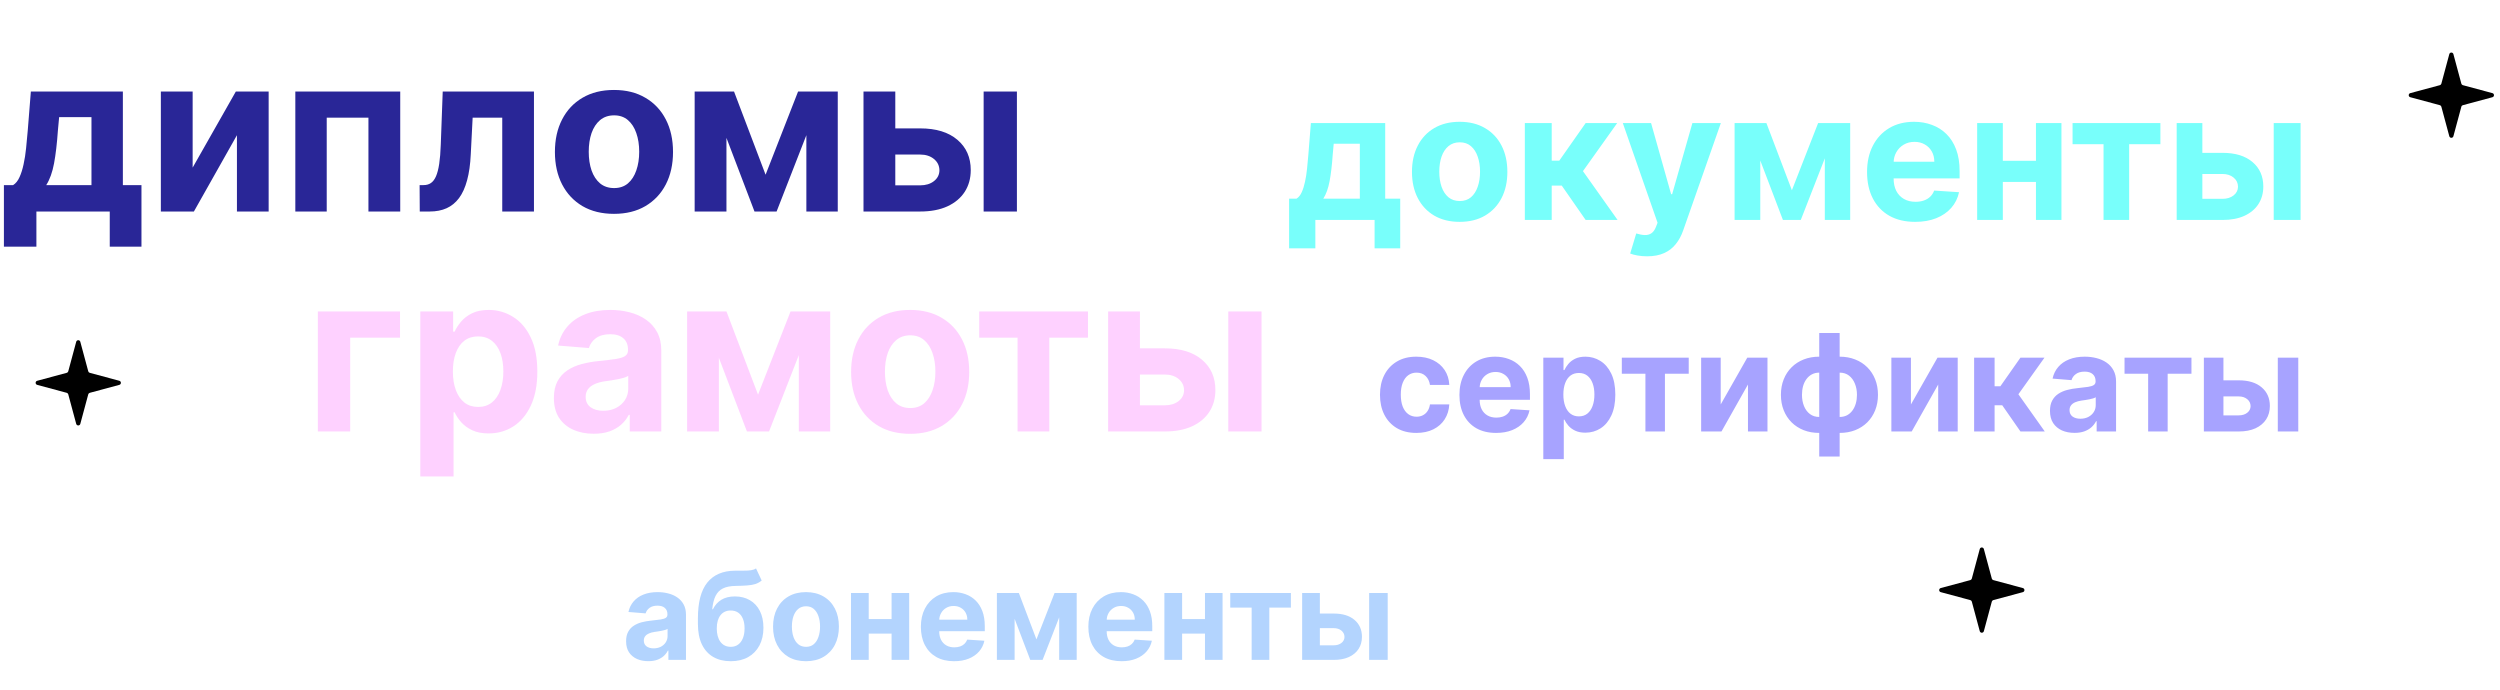
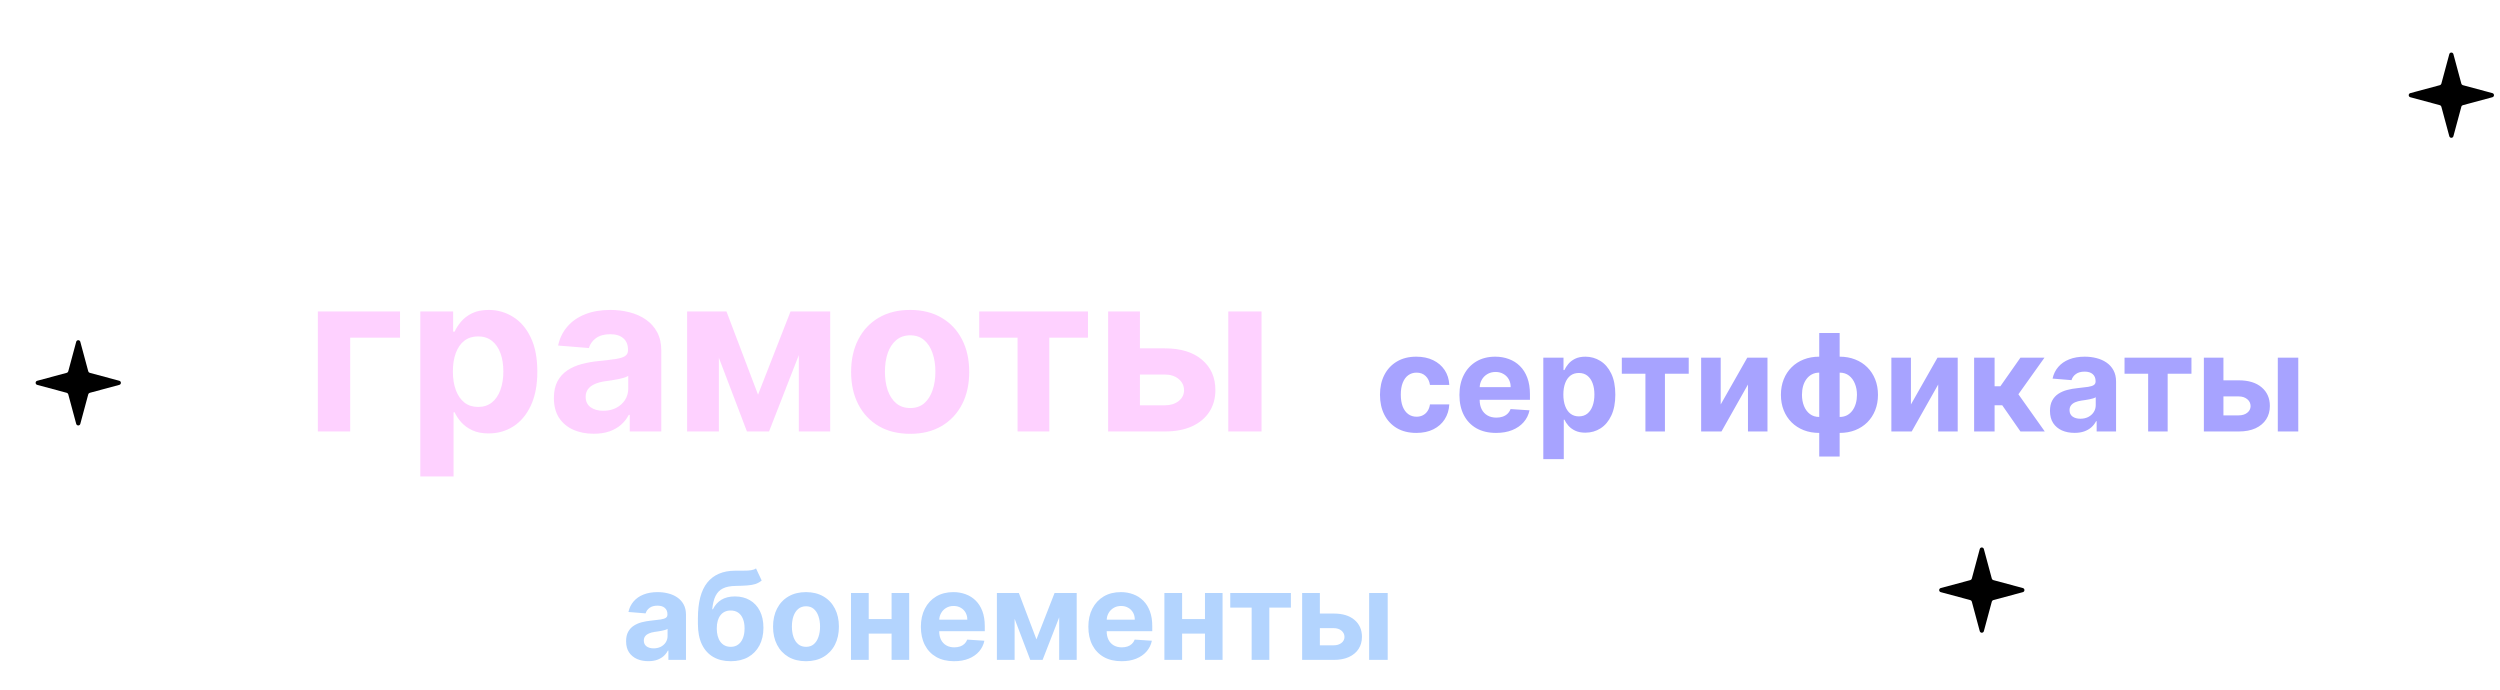
<svg xmlns="http://www.w3.org/2000/svg" width="591" height="163" viewBox="0 0 591 163" fill="none">
-   <path d="M0.923 58.31V43.758H3.102C3.73 43.365 4.235 42.737 4.616 41.875C5.01 41.013 5.33 39.998 5.577 38.828C5.835 37.659 6.032 36.397 6.168 35.043C6.315 33.676 6.445 32.297 6.555 30.906L7.294 21.636H29.047V43.758H33.442V58.31H25.945V50H8.605V58.31H0.923ZM10.932 43.758H21.624V27.693H13.979L13.683 30.906C13.474 33.935 13.172 36.508 12.778 38.625C12.384 40.73 11.769 42.441 10.932 43.758ZM45.541 39.622L55.753 21.636H63.509V50H56.012V31.959L45.837 50H38.026V21.636H45.541V39.622ZM69.815 50V21.636H94.615V50H87.099V27.822H77.238V50H69.815ZM99.231 50L99.194 43.758H100.136C100.801 43.758 101.373 43.599 101.853 43.278C102.346 42.946 102.752 42.41 103.072 41.672C103.392 40.933 103.645 39.955 103.829 38.736C104.014 37.505 104.137 35.99 104.199 34.193L104.66 21.636H126.228V50H118.731V27.822H111.733L111.289 36.483C111.179 38.859 110.889 40.903 110.422 42.614C109.966 44.325 109.332 45.728 108.52 46.824C107.707 47.907 106.728 48.707 105.583 49.224C104.439 49.742 103.109 50 101.595 50H99.231ZM145.142 50.554C142.274 50.554 139.793 49.945 137.7 48.726C135.62 47.495 134.013 45.784 132.881 43.592C131.748 41.389 131.182 38.834 131.182 35.929C131.182 32.999 131.748 30.438 132.881 28.247C134.013 26.044 135.62 24.332 137.7 23.114C139.793 21.883 142.274 21.267 145.142 21.267C148.01 21.267 150.485 21.883 152.565 23.114C154.658 24.332 156.271 26.044 157.403 28.247C158.536 30.438 159.102 32.999 159.102 35.929C159.102 38.834 158.536 41.389 157.403 43.592C156.271 45.784 154.658 47.495 152.565 48.726C150.485 49.945 148.01 50.554 145.142 50.554ZM145.179 44.46C146.484 44.46 147.573 44.091 148.447 43.352C149.321 42.601 149.98 41.58 150.423 40.287C150.879 38.994 151.107 37.523 151.107 35.874C151.107 34.224 150.879 32.753 150.423 31.46C149.98 30.168 149.321 29.146 148.447 28.395C147.573 27.644 146.484 27.268 145.179 27.268C143.862 27.268 142.754 27.644 141.855 28.395C140.969 29.146 140.298 30.168 139.842 31.46C139.399 32.753 139.178 34.224 139.178 35.874C139.178 37.523 139.399 38.994 139.842 40.287C140.298 41.58 140.969 42.601 141.855 43.352C142.754 44.091 143.862 44.46 145.179 44.46ZM180.984 41.303L188.666 21.636H194.649L183.588 50H178.362L167.56 21.636H173.524L180.984 41.303ZM171.733 21.636V50H164.217V21.636H171.733ZM190.624 50V21.636H198.047V50H190.624ZM209.062 30.352H217.538C221.292 30.352 224.222 31.251 226.327 33.048C228.433 34.833 229.485 37.222 229.485 40.213C229.485 42.158 229.011 43.869 228.063 45.347C227.115 46.812 225.749 47.956 223.964 48.781C222.179 49.594 220.037 50 217.538 50H204.131V21.636H211.647V43.814H217.538C218.855 43.814 219.938 43.481 220.788 42.817C221.637 42.152 222.068 41.303 222.08 40.269C222.068 39.173 221.637 38.28 220.788 37.591C219.938 36.889 218.855 36.538 217.538 36.538H209.062V30.352ZM232.532 50V21.636H240.398V50H232.532Z" fill="#292697" />
-   <path d="M304.746 58.712V46.959H306.506C307.013 46.641 307.42 46.133 307.729 45.438C308.047 44.742 308.305 43.921 308.504 42.977C308.713 42.032 308.872 41.013 308.982 39.919C309.101 38.815 309.205 37.702 309.295 36.578L309.891 29.091H327.461V46.959H331.011V58.712H324.955V52H310.95V58.712H304.746ZM312.83 46.959H321.465V33.983H315.29L315.052 36.578C314.883 39.024 314.639 41.102 314.321 42.812C314.003 44.513 313.506 45.895 312.83 46.959ZM345.064 52.447C342.747 52.447 340.744 51.955 339.053 50.971C337.373 49.977 336.075 48.594 335.161 46.825C334.246 45.045 333.789 42.981 333.789 40.635C333.789 38.269 334.246 36.2 335.161 34.43C336.075 32.651 337.373 31.268 339.053 30.284C340.744 29.29 342.747 28.793 345.064 28.793C347.381 28.793 349.379 29.29 351.06 30.284C352.75 31.268 354.053 32.651 354.968 34.43C355.882 36.2 356.34 38.269 356.34 40.635C356.34 42.981 355.882 45.045 354.968 46.825C354.053 48.594 352.75 49.977 351.06 50.971C349.379 51.955 347.381 52.447 345.064 52.447ZM345.094 47.526C346.148 47.526 347.028 47.227 347.734 46.631C348.44 46.024 348.972 45.199 349.33 44.155C349.698 43.111 349.882 41.923 349.882 40.59C349.882 39.258 349.698 38.07 349.33 37.026C348.972 35.981 348.44 35.156 347.734 34.55C347.028 33.943 346.148 33.64 345.094 33.64C344.03 33.64 343.135 33.943 342.409 34.55C341.693 35.156 341.151 35.981 340.784 37.026C340.426 38.07 340.247 39.258 340.247 40.59C340.247 41.923 340.426 43.111 340.784 44.155C341.151 45.199 341.693 46.024 342.409 46.631C343.135 47.227 344.03 47.526 345.094 47.526ZM360.471 52V29.091H366.825V37.98H368.615L374.849 29.091H382.306L374.208 40.456L382.396 52H374.849L369.196 43.871H366.825V52H360.471ZM389.372 60.591C388.567 60.591 387.811 60.526 387.105 60.397C386.409 60.278 385.832 60.124 385.375 59.935L386.807 55.192C387.553 55.42 388.224 55.545 388.82 55.565C389.427 55.584 389.949 55.445 390.386 55.147C390.834 54.849 391.197 54.342 391.475 53.626L391.848 52.656L383.63 29.091H390.312L395.055 45.915H395.293L400.081 29.091H406.808L397.903 54.476C397.476 55.709 396.894 56.783 396.158 57.697C395.433 58.622 394.513 59.333 393.399 59.83C392.286 60.337 390.943 60.591 389.372 60.591ZM423.602 44.975L429.806 29.091H434.638L425.705 52H421.484L412.759 29.091H417.576L423.602 44.975ZM416.129 29.091V52H410.059V29.091H416.129ZM431.387 52V29.091H437.383V52H431.387ZM452.738 52.447C450.381 52.447 448.353 51.97 446.652 51.016C444.962 50.051 443.659 48.689 442.745 46.929C441.83 45.159 441.373 43.066 441.373 40.65C441.373 38.293 441.83 36.225 442.745 34.445C443.659 32.666 444.947 31.278 446.608 30.284C448.278 29.29 450.237 28.793 452.484 28.793C453.995 28.793 455.402 29.036 456.705 29.523C458.017 30.001 459.161 30.722 460.135 31.686C461.12 32.651 461.885 33.864 462.432 35.325C462.979 36.777 463.252 38.477 463.252 40.426V42.171H443.908V38.234H457.272C457.272 37.319 457.073 36.508 456.675 35.803C456.277 35.097 455.725 34.545 455.02 34.147C454.324 33.739 453.513 33.535 452.588 33.535C451.624 33.535 450.769 33.759 450.023 34.207C449.287 34.644 448.711 35.236 448.293 35.981C447.875 36.717 447.662 37.538 447.652 38.443V42.186C447.652 43.32 447.86 44.299 448.278 45.124C448.706 45.95 449.307 46.586 450.083 47.033C450.858 47.481 451.778 47.705 452.842 47.705C453.548 47.705 454.194 47.605 454.781 47.406C455.368 47.207 455.87 46.909 456.287 46.511C456.705 46.114 457.023 45.626 457.242 45.05L463.118 45.438C462.82 46.849 462.208 48.082 461.284 49.136C460.369 50.18 459.186 50.996 457.734 51.582C456.292 52.159 454.627 52.447 452.738 52.447ZM483.343 38.01V43.006H471.381V38.01H483.343ZM473.469 29.091V52H467.399V29.091H473.469ZM487.325 29.091V52H481.299V29.091H487.325ZM489.954 34.087V29.091H510.715V34.087H503.332V52H497.277V34.087H489.954ZM518.549 36.131H525.395C528.428 36.131 530.794 36.856 532.494 38.308C534.195 39.75 535.045 41.679 535.045 44.095C535.045 45.666 534.662 47.048 533.896 48.242C533.131 49.425 532.027 50.349 530.585 51.016C529.143 51.672 527.413 52 525.395 52H514.567V29.091H520.637V47.004H525.395C526.459 47.004 527.334 46.735 528.02 46.198C528.706 45.661 529.054 44.975 529.064 44.14C529.054 43.255 528.706 42.534 528.02 41.977C527.334 41.41 526.459 41.127 525.395 41.127H518.549V36.131ZM537.506 52V29.091H543.859V52H537.506Z" fill="#78FFFB" />
  <path d="M334.818 102.341C333.03 102.341 331.492 101.962 330.205 101.205C328.924 100.439 327.939 99.379 327.25 98.023C326.568 96.667 326.227 95.106 326.227 93.341C326.227 91.553 326.572 89.985 327.261 88.636C327.958 87.28 328.947 86.224 330.227 85.466C331.508 84.701 333.03 84.318 334.795 84.318C336.318 84.318 337.652 84.595 338.795 85.148C339.939 85.701 340.845 86.477 341.511 87.477C342.178 88.477 342.545 89.651 342.614 91H338.045C337.917 90.129 337.576 89.428 337.023 88.898C336.477 88.36 335.761 88.091 334.875 88.091C334.125 88.091 333.47 88.296 332.909 88.704C332.356 89.106 331.924 89.693 331.614 90.466C331.303 91.239 331.148 92.174 331.148 93.273C331.148 94.386 331.299 95.333 331.602 96.114C331.913 96.894 332.348 97.489 332.909 97.898C333.47 98.307 334.125 98.511 334.875 98.511C335.428 98.511 335.924 98.398 336.364 98.171C336.811 97.943 337.178 97.614 337.466 97.182C337.761 96.742 337.955 96.216 338.045 95.602H342.614C342.538 96.936 342.174 98.11 341.523 99.125C340.879 100.133 339.989 100.92 338.852 101.489C337.716 102.057 336.371 102.341 334.818 102.341ZM353.668 102.341C351.872 102.341 350.327 101.977 349.031 101.25C347.743 100.515 346.751 99.477 346.054 98.136C345.357 96.788 345.009 95.193 345.009 93.352C345.009 91.557 345.357 89.981 346.054 88.625C346.751 87.269 347.732 86.212 348.997 85.454C350.27 84.697 351.762 84.318 353.474 84.318C354.626 84.318 355.698 84.504 356.69 84.875C357.69 85.239 358.562 85.788 359.304 86.523C360.054 87.258 360.637 88.182 361.054 89.296C361.471 90.401 361.679 91.697 361.679 93.182V94.511H346.94V91.511H357.122C357.122 90.814 356.971 90.197 356.668 89.659C356.365 89.121 355.944 88.701 355.406 88.398C354.876 88.087 354.259 87.932 353.554 87.932C352.819 87.932 352.168 88.102 351.599 88.443C351.039 88.776 350.599 89.227 350.281 89.796C349.963 90.356 349.8 90.981 349.793 91.671V94.523C349.793 95.386 349.952 96.133 350.27 96.761C350.596 97.39 351.054 97.875 351.645 98.216C352.236 98.557 352.937 98.727 353.747 98.727C354.285 98.727 354.777 98.651 355.224 98.5C355.671 98.349 356.054 98.121 356.372 97.818C356.69 97.515 356.933 97.144 357.099 96.704L361.577 97C361.349 98.076 360.884 99.015 360.179 99.818C359.482 100.614 358.58 101.235 357.474 101.682C356.376 102.121 355.107 102.341 353.668 102.341ZM364.838 108.545V84.546H369.611V87.477H369.827C370.039 87.008 370.346 86.53 370.747 86.046C371.156 85.553 371.687 85.144 372.338 84.818C372.997 84.485 373.815 84.318 374.793 84.318C376.065 84.318 377.24 84.651 378.315 85.318C379.391 85.977 380.251 86.974 380.895 88.307C381.539 89.633 381.861 91.296 381.861 93.296C381.861 95.242 381.546 96.886 380.918 98.227C380.296 99.561 379.448 100.572 378.372 101.261C377.304 101.943 376.107 102.284 374.781 102.284C373.842 102.284 373.043 102.129 372.384 101.818C371.732 101.508 371.198 101.117 370.781 100.648C370.365 100.17 370.046 99.689 369.827 99.204H369.679V108.545H364.838ZM369.577 93.273C369.577 94.311 369.721 95.216 370.009 95.989C370.296 96.761 370.713 97.364 371.259 97.796C371.804 98.22 372.467 98.432 373.247 98.432C374.035 98.432 374.702 98.216 375.247 97.784C375.793 97.345 376.205 96.739 376.486 95.966C376.774 95.186 376.918 94.288 376.918 93.273C376.918 92.265 376.777 91.379 376.497 90.614C376.217 89.849 375.804 89.25 375.259 88.818C374.713 88.386 374.043 88.171 373.247 88.171C372.459 88.171 371.793 88.379 371.247 88.796C370.709 89.212 370.296 89.803 370.009 90.568C369.721 91.333 369.577 92.235 369.577 93.273ZM383.398 88.352V84.546H399.216V88.352H393.591V102H388.977V88.352H383.398ZM406.776 95.614L413.06 84.546H417.832V102H413.219V90.898L406.957 102H402.151V84.546H406.776V95.614ZM430.065 107.932V78.727H434.895V107.932H430.065ZM430.065 102.341C428.724 102.341 427.501 102.125 426.395 101.693C425.289 101.254 424.334 100.636 423.531 99.841C422.728 99.038 422.107 98.087 421.668 96.989C421.228 95.883 421.009 94.667 421.009 93.341C421.009 92 421.228 90.78 421.668 89.682C422.107 88.576 422.728 87.625 423.531 86.829C424.334 86.026 425.289 85.409 426.395 84.977C427.501 84.538 428.724 84.318 430.065 84.318H430.963V102.341H430.065ZM430.065 98.568H430.599V88.091H430.065C429.414 88.091 428.834 88.227 428.327 88.5C427.819 88.773 427.391 89.148 427.043 89.625C426.694 90.095 426.429 90.648 426.247 91.284C426.073 91.921 425.986 92.606 425.986 93.341C425.986 94.311 426.145 95.193 426.463 95.989C426.781 96.776 427.247 97.405 427.861 97.875C428.474 98.337 429.209 98.568 430.065 98.568ZM434.895 102.341H433.997V84.318H434.895C436.236 84.318 437.459 84.538 438.565 84.977C439.671 85.409 440.626 86.026 441.429 86.829C442.232 87.625 442.853 88.576 443.293 89.682C443.732 90.78 443.952 92 443.952 93.341C443.952 94.667 443.732 95.883 443.293 96.989C442.853 98.087 442.232 99.038 441.429 99.841C440.626 100.636 439.671 101.254 438.565 101.693C437.459 102.125 436.236 102.341 434.895 102.341ZM434.895 98.568C435.546 98.568 436.126 98.436 436.634 98.171C437.141 97.898 437.569 97.523 437.918 97.046C438.266 96.568 438.531 96.015 438.713 95.386C438.895 94.75 438.986 94.068 438.986 93.341C438.986 92.364 438.823 91.481 438.497 90.693C438.179 89.898 437.717 89.265 437.111 88.796C436.505 88.326 435.766 88.091 434.895 88.091H434.361V98.568H434.895ZM451.744 95.614L458.028 84.546H462.801V102H458.188V90.898L451.926 102H447.119V84.546H451.744V95.614ZM466.682 102V84.546H471.523V91.318H472.886L477.636 84.546H483.318L477.148 93.204L483.386 102H477.636L473.33 95.807H471.523V102H466.682ZM490.409 102.33C489.295 102.33 488.303 102.136 487.432 101.75C486.561 101.356 485.871 100.777 485.364 100.011C484.864 99.239 484.614 98.276 484.614 97.125C484.614 96.155 484.792 95.341 485.148 94.682C485.504 94.023 485.989 93.492 486.602 93.091C487.216 92.689 487.913 92.386 488.693 92.182C489.481 91.977 490.307 91.833 491.17 91.75C492.186 91.644 493.004 91.546 493.625 91.454C494.246 91.356 494.697 91.212 494.977 91.023C495.258 90.833 495.398 90.553 495.398 90.182V90.114C495.398 89.394 495.17 88.837 494.716 88.443C494.269 88.049 493.633 87.852 492.807 87.852C491.936 87.852 491.242 88.046 490.727 88.432C490.212 88.811 489.871 89.288 489.705 89.864L485.227 89.5C485.455 88.439 485.902 87.523 486.568 86.75C487.235 85.97 488.095 85.371 489.148 84.954C490.208 84.53 491.436 84.318 492.83 84.318C493.799 84.318 494.727 84.432 495.614 84.659C496.508 84.886 497.299 85.239 497.989 85.716C498.686 86.193 499.235 86.807 499.636 87.557C500.038 88.299 500.239 89.189 500.239 90.227V102H495.648V99.579H495.511C495.231 100.125 494.856 100.606 494.386 101.023C493.917 101.432 493.352 101.754 492.693 101.989C492.034 102.216 491.273 102.33 490.409 102.33ZM491.795 98.989C492.508 98.989 493.136 98.849 493.682 98.568C494.227 98.28 494.655 97.894 494.966 97.409C495.277 96.924 495.432 96.375 495.432 95.761V93.909C495.28 94.008 495.072 94.099 494.807 94.182C494.549 94.258 494.258 94.329 493.932 94.398C493.606 94.458 493.28 94.515 492.955 94.568C492.629 94.614 492.333 94.655 492.068 94.693C491.5 94.776 491.004 94.909 490.58 95.091C490.155 95.273 489.826 95.519 489.591 95.829C489.356 96.133 489.239 96.511 489.239 96.966C489.239 97.625 489.477 98.129 489.955 98.477C490.439 98.818 491.053 98.989 491.795 98.989ZM502.241 88.352V84.546H518.06V88.352H512.435V102H507.821V88.352H502.241ZM524.028 89.909H529.244C531.555 89.909 533.358 90.462 534.653 91.568C535.949 92.667 536.597 94.136 536.597 95.977C536.597 97.174 536.305 98.227 535.722 99.136C535.138 100.038 534.297 100.742 533.199 101.25C532.1 101.75 530.782 102 529.244 102H520.994V84.546H525.619V98.193H529.244C530.055 98.193 530.722 97.989 531.244 97.579C531.767 97.171 532.032 96.648 532.04 96.011C532.032 95.337 531.767 94.788 531.244 94.364C530.722 93.932 530.055 93.716 529.244 93.716H524.028V89.909ZM538.472 102V84.546H543.312V102H538.472Z" fill="#A7A3FF" />
  <path d="M153.261 156.299C152.252 156.299 151.353 156.124 150.563 155.773C149.774 155.416 149.149 154.891 148.689 154.198C148.236 153.498 148.009 152.626 148.009 151.582C148.009 150.703 148.171 149.965 148.493 149.368C148.816 148.771 149.255 148.29 149.811 147.926C150.368 147.562 150.999 147.288 151.706 147.102C152.42 146.917 153.169 146.786 153.951 146.711C154.871 146.615 155.613 146.526 156.176 146.443C156.739 146.354 157.147 146.223 157.401 146.052C157.655 145.88 157.782 145.626 157.782 145.29V145.228C157.782 144.576 157.576 144.071 157.164 143.714C156.759 143.357 156.183 143.179 155.434 143.179C154.645 143.179 154.017 143.354 153.55 143.704C153.083 144.047 152.774 144.48 152.623 145.001L148.565 144.672C148.771 143.711 149.176 142.88 149.781 142.18C150.385 141.473 151.164 140.93 152.118 140.553C153.079 140.168 154.192 139.976 155.455 139.976C156.334 139.976 157.175 140.079 157.978 140.285C158.788 140.491 159.506 140.81 160.13 141.243C160.762 141.675 161.26 142.231 161.624 142.911C161.987 143.584 162.169 144.39 162.169 145.331V156H158.009V153.806H157.885C157.631 154.301 157.291 154.737 156.866 155.114C156.44 155.485 155.929 155.777 155.331 155.99C154.734 156.196 154.044 156.299 153.261 156.299ZM154.518 153.271C155.163 153.271 155.733 153.144 156.227 152.89C156.722 152.629 157.109 152.279 157.391 151.839C157.672 151.4 157.813 150.902 157.813 150.346V148.668C157.676 148.757 157.487 148.839 157.247 148.915C157.013 148.983 156.749 149.049 156.454 149.11C156.159 149.165 155.863 149.217 155.568 149.265C155.273 149.306 155.005 149.344 154.765 149.378C154.25 149.454 153.8 149.574 153.416 149.739C153.031 149.903 152.733 150.127 152.52 150.408C152.307 150.683 152.201 151.026 152.201 151.438C152.201 152.035 152.417 152.492 152.849 152.808C153.289 153.116 153.845 153.271 154.518 153.271ZM178.724 134.374L180.063 137.237C179.616 137.607 179.122 137.882 178.58 138.06C178.037 138.232 177.389 138.345 176.633 138.4C175.885 138.455 174.972 138.493 173.894 138.513C172.672 138.527 171.676 138.723 170.907 139.1C170.139 139.478 169.555 140.072 169.157 140.882C168.759 141.685 168.498 142.736 168.374 144.033H168.529C169.002 143.065 169.668 142.317 170.526 141.788C171.392 141.26 172.459 140.995 173.729 140.995C175.075 140.995 176.252 141.291 177.262 141.881C178.278 142.471 179.067 143.319 179.63 144.425C180.193 145.53 180.475 146.855 180.475 148.4C180.475 150.006 180.159 151.404 179.527 152.591C178.902 153.772 178.013 154.689 176.86 155.341C175.706 155.986 174.333 156.309 172.741 156.309C171.141 156.309 169.761 155.973 168.601 155.3C167.447 154.627 166.555 153.635 165.923 152.324C165.298 151.012 164.986 149.399 164.986 147.483V146.186C164.986 142.375 165.727 139.55 167.21 137.71C168.693 135.87 170.873 134.937 173.75 134.909C174.532 134.895 175.24 134.892 175.871 134.899C176.503 134.906 177.056 134.875 177.529 134.806C178.01 134.737 178.408 134.593 178.724 134.374ZM172.761 152.911C173.434 152.911 174.011 152.735 174.491 152.385C174.979 152.035 175.353 151.534 175.614 150.882C175.882 150.23 176.015 149.45 176.015 148.544C176.015 147.645 175.882 146.883 175.614 146.258C175.353 145.626 174.979 145.146 174.491 144.816C174.004 144.487 173.42 144.322 172.741 144.322C172.233 144.322 171.776 144.414 171.371 144.6C170.966 144.785 170.619 145.06 170.331 145.424C170.049 145.781 169.83 146.223 169.672 146.752C169.521 147.274 169.445 147.871 169.445 148.544C169.445 149.897 169.737 150.964 170.32 151.747C170.911 152.523 171.724 152.911 172.761 152.911ZM190.533 156.309C188.934 156.309 187.55 155.969 186.383 155.289C185.223 154.603 184.327 153.649 183.695 152.426C183.064 151.198 182.748 149.773 182.748 148.153C182.748 146.519 183.064 145.091 183.695 143.869C184.327 142.64 185.223 141.685 186.383 141.006C187.55 140.319 188.934 139.976 190.533 139.976C192.133 139.976 193.513 140.319 194.673 141.006C195.841 141.685 196.74 142.64 197.372 143.869C198.003 145.091 198.319 146.519 198.319 148.153C198.319 149.773 198.003 151.198 197.372 152.426C196.74 153.649 195.841 154.603 194.673 155.289C193.513 155.969 192.133 156.309 190.533 156.309ZM190.554 152.911C191.282 152.911 191.889 152.705 192.377 152.293C192.864 151.874 193.232 151.304 193.479 150.583C193.733 149.862 193.86 149.042 193.86 148.122C193.86 147.202 193.733 146.381 193.479 145.661C193.232 144.94 192.864 144.37 192.377 143.951C191.889 143.532 191.282 143.323 190.554 143.323C189.819 143.323 189.202 143.532 188.7 143.951C188.206 144.37 187.832 144.94 187.578 145.661C187.331 146.381 187.207 147.202 187.207 148.122C187.207 149.042 187.331 149.862 187.578 150.583C187.832 151.304 188.206 151.874 188.7 152.293C189.202 152.705 189.819 152.911 190.554 152.911ZM212.18 146.34V149.79H203.921V146.34H212.18ZM205.363 140.182V156H201.172V140.182H205.363ZM214.93 140.182V156H210.77V140.182H214.93ZM225.543 156.309C223.915 156.309 222.515 155.979 221.341 155.32C220.174 154.654 219.274 153.714 218.643 152.499C218.011 151.277 217.695 149.831 217.695 148.163C217.695 146.536 218.011 145.108 218.643 143.879C219.274 142.65 220.163 141.692 221.31 141.006C222.463 140.319 223.816 139.976 225.367 139.976C226.411 139.976 227.382 140.144 228.282 140.48C229.188 140.81 229.978 141.308 230.65 141.974C231.33 142.64 231.859 143.477 232.236 144.487C232.614 145.489 232.803 146.663 232.803 148.009V149.213H219.446V146.495H228.673C228.673 145.863 228.536 145.304 228.261 144.816C227.987 144.329 227.606 143.948 227.118 143.673C226.638 143.391 226.078 143.251 225.44 143.251C224.774 143.251 224.183 143.405 223.668 143.714C223.16 144.016 222.762 144.425 222.474 144.94C222.185 145.448 222.038 146.014 222.031 146.639V149.224C222.031 150.006 222.175 150.683 222.463 151.252C222.759 151.822 223.174 152.262 223.709 152.571C224.245 152.88 224.88 153.034 225.615 153.034C226.102 153.034 226.548 152.965 226.953 152.828C227.358 152.691 227.705 152.485 227.994 152.21C228.282 151.936 228.502 151.599 228.653 151.201L232.71 151.469C232.504 152.444 232.082 153.295 231.443 154.023C230.812 154.744 229.995 155.307 228.992 155.712C227.997 156.11 226.847 156.309 225.543 156.309ZM245.017 151.15L249.301 140.182H252.637L246.469 156H243.554L237.53 140.182H240.856L245.017 151.15ZM239.857 140.182V156H235.666V140.182H239.857ZM250.392 156V140.182H254.532V156H250.392ZM265.134 156.309C263.507 156.309 262.107 155.979 260.933 155.32C259.765 154.654 258.866 153.714 258.234 152.499C257.603 151.277 257.287 149.831 257.287 148.163C257.287 146.536 257.603 145.108 258.234 143.879C258.866 142.65 259.755 141.692 260.902 141.006C262.055 140.319 263.408 139.976 264.959 139.976C266.003 139.976 266.974 140.144 267.874 140.48C268.78 140.81 269.569 141.308 270.242 141.974C270.922 142.64 271.451 143.477 271.828 144.487C272.206 145.489 272.395 146.663 272.395 148.009V149.213H259.038V146.495H268.265C268.265 145.863 268.128 145.304 267.853 144.816C267.578 144.329 267.197 143.948 266.71 143.673C266.229 143.391 265.67 143.251 265.031 143.251C264.365 143.251 263.775 143.405 263.26 143.714C262.752 144.016 262.354 144.425 262.065 144.94C261.777 145.448 261.629 146.014 261.623 146.639V149.224C261.623 150.006 261.767 150.683 262.055 151.252C262.35 151.822 262.766 152.262 263.301 152.571C263.837 152.88 264.472 153.034 265.206 153.034C265.694 153.034 266.14 152.965 266.545 152.828C266.95 152.691 267.297 152.485 267.585 152.21C267.874 151.936 268.093 151.599 268.244 151.201L272.302 151.469C272.096 152.444 271.674 153.295 271.035 154.023C270.404 154.744 269.587 155.307 268.584 155.712C267.589 156.11 266.439 156.309 265.134 156.309ZM286.266 146.34V149.79H278.007V146.34H286.266ZM279.449 140.182V156H275.258V140.182H279.449ZM289.016 140.182V156H284.856V140.182H289.016ZM290.831 143.632V140.182H305.166V143.632H300.069V156H295.888V143.632H290.831ZM310.576 145.043H315.302C317.396 145.043 319.03 145.544 320.204 146.546C321.378 147.542 321.965 148.874 321.965 150.542C321.965 151.627 321.701 152.581 321.172 153.405C320.644 154.222 319.882 154.86 318.886 155.32C317.891 155.773 316.696 156 315.302 156H307.826V140.182H312.017V152.55H315.302C316.037 152.55 316.641 152.365 317.115 151.994C317.589 151.623 317.829 151.15 317.836 150.573C317.829 149.962 317.589 149.464 317.115 149.08C316.641 148.688 316.037 148.493 315.302 148.493H310.576V145.043ZM323.665 156V140.182H328.052V156H323.665Z" fill="#016FFB" fill-opacity="0.3" />
  <path d="M94.565 73.636V79.822H82.784V102H75.139V73.636H94.565ZM99.362 112.636V73.636H107.118V78.401H107.468C107.813 77.637 108.312 76.862 108.964 76.074C109.629 75.274 110.491 74.609 111.549 74.079C112.62 73.538 113.95 73.267 115.538 73.267C117.606 73.267 119.514 73.809 121.262 74.892C123.011 75.963 124.408 77.582 125.454 79.749C126.501 81.903 127.024 84.605 127.024 87.855C127.024 91.019 126.513 93.69 125.491 95.869C124.482 98.036 123.103 99.68 121.355 100.8C119.619 101.908 117.674 102.462 115.52 102.462C113.993 102.462 112.694 102.209 111.623 101.705C110.565 101.2 109.697 100.566 109.02 99.803C108.342 99.027 107.825 98.245 107.468 97.457H107.228V112.636H99.362ZM107.062 87.818C107.062 89.505 107.296 90.976 107.764 92.231C108.232 93.487 108.909 94.466 109.795 95.168C110.681 95.857 111.759 96.202 113.027 96.202C114.307 96.202 115.39 95.851 116.277 95.149C117.163 94.435 117.834 93.45 118.289 92.195C118.757 90.927 118.991 89.468 118.991 87.818C118.991 86.181 118.763 84.74 118.308 83.497C117.852 82.254 117.181 81.281 116.295 80.579C115.409 79.878 114.319 79.527 113.027 79.527C111.746 79.527 110.663 79.865 109.777 80.543C108.903 81.22 108.232 82.18 107.764 83.423C107.296 84.667 107.062 86.132 107.062 87.818ZM140.356 102.536C138.547 102.536 136.934 102.222 135.518 101.594C134.102 100.954 132.982 100.012 132.157 98.769C131.345 97.513 130.939 95.949 130.939 94.078C130.939 92.502 131.228 91.179 131.806 90.108C132.385 89.037 133.173 88.175 134.17 87.523C135.167 86.87 136.3 86.378 137.568 86.046C138.848 85.713 140.19 85.479 141.593 85.344C143.243 85.171 144.573 85.011 145.582 84.864C146.592 84.704 147.324 84.47 147.779 84.162C148.235 83.854 148.463 83.399 148.463 82.796V82.685C148.463 81.515 148.093 80.61 147.355 79.97C146.628 79.33 145.594 79.01 144.252 79.01C142.837 79.01 141.71 79.324 140.873 79.952C140.036 80.567 139.482 81.343 139.211 82.278L131.936 81.688C132.305 79.964 133.031 78.474 134.115 77.219C135.198 75.951 136.595 74.978 138.306 74.301C140.03 73.612 142.024 73.267 144.289 73.267C145.865 73.267 147.373 73.452 148.814 73.821C150.266 74.19 151.553 74.763 152.673 75.538C153.806 76.314 154.698 77.311 155.35 78.53C156.003 79.736 156.329 81.183 156.329 82.869V102H148.869V98.067H148.647C148.192 98.953 147.583 99.735 146.819 100.412C146.056 101.077 145.139 101.6 144.068 101.982C142.997 102.351 141.76 102.536 140.356 102.536ZM142.609 97.106C143.766 97.106 144.788 96.879 145.674 96.423C146.561 95.956 147.256 95.328 147.761 94.54C148.266 93.752 148.518 92.859 148.518 91.862V88.852C148.272 89.012 147.933 89.16 147.502 89.296C147.084 89.419 146.61 89.535 146.081 89.646C145.551 89.745 145.022 89.837 144.493 89.923C143.963 89.997 143.483 90.065 143.052 90.126C142.129 90.262 141.323 90.477 140.633 90.773C139.944 91.068 139.408 91.468 139.027 91.973C138.645 92.465 138.454 93.081 138.454 93.82C138.454 94.891 138.842 95.709 139.618 96.276C140.405 96.829 141.403 97.106 142.609 97.106ZM179.199 93.303L186.881 73.636H192.864L181.803 102H176.577L165.775 73.636H171.739L179.199 93.303ZM169.948 73.636V102H162.432V73.636H169.948ZM188.838 102V73.636H196.262V102H188.838ZM215.162 102.554C212.293 102.554 209.813 101.945 207.72 100.726C205.639 99.495 204.033 97.784 202.9 95.592C201.768 93.389 201.201 90.834 201.201 87.929C201.201 84.999 201.768 82.438 202.9 80.247C204.033 78.044 205.639 76.332 207.72 75.114C209.813 73.883 212.293 73.267 215.162 73.267C218.03 73.267 220.504 73.883 222.585 75.114C224.678 76.332 226.29 78.044 227.423 80.247C228.556 82.438 229.122 84.999 229.122 87.929C229.122 90.834 228.556 93.389 227.423 95.592C226.29 97.784 224.678 99.495 222.585 100.726C220.504 101.945 218.03 102.554 215.162 102.554ZM215.199 96.46C216.503 96.46 217.593 96.091 218.467 95.352C219.341 94.601 220 93.579 220.443 92.287C220.898 90.994 221.126 89.523 221.126 87.874C221.126 86.224 220.898 84.753 220.443 83.46C220 82.168 219.341 81.146 218.467 80.395C217.593 79.644 216.503 79.269 215.199 79.269C213.881 79.269 212.773 79.644 211.875 80.395C210.988 81.146 210.317 82.168 209.862 83.46C209.419 84.753 209.197 86.224 209.197 87.874C209.197 89.523 209.419 90.994 209.862 92.287C210.317 93.579 210.988 94.601 211.875 95.352C212.773 96.091 213.881 96.46 215.199 96.46ZM231.49 79.822V73.636H257.195V79.822H248.054V102H240.557V79.822H231.49ZM266.894 82.352H275.37C279.124 82.352 282.054 83.251 284.159 85.048C286.265 86.833 287.317 89.222 287.317 92.213C287.317 94.158 286.843 95.869 285.895 97.347C284.947 98.812 283.581 99.956 281.796 100.781C280.011 101.594 277.869 102 275.37 102H261.963V73.636H269.479V95.814H275.37C276.687 95.814 277.77 95.481 278.62 94.817C279.469 94.152 279.9 93.303 279.912 92.269C279.9 91.173 279.469 90.28 278.62 89.591C277.77 88.889 276.687 88.538 275.37 88.538H266.894V82.352ZM290.364 102V73.636H298.23V102H290.364Z" fill="#FDB3FF" fill-opacity="0.6" />
  <path d="M468.017 129.793C468.15 129.3 468.85 129.3 468.983 129.793L470.865 136.783C470.911 136.955 471.045 137.089 471.217 137.135L478.207 139.017C478.7 139.15 478.7 139.85 478.207 139.983L471.217 141.865C471.045 141.911 470.911 142.045 470.865 142.217L468.983 149.207C468.85 149.7 468.15 149.7 468.017 149.207L466.135 142.217C466.089 142.045 465.955 141.911 465.783 141.865L458.793 139.983C458.3 139.85 458.3 139.15 458.793 139.017L465.783 137.135C465.955 137.089 466.089 136.955 466.135 136.783L468.017 129.793Z" fill="black" />
  <path d="M18.017 80.793C18.15 80.3 18.85 80.3 18.983 80.793L20.865 87.782C20.911 87.955 21.045 88.089 21.218 88.135L28.207 90.017C28.7 90.15 28.7 90.85 28.207 90.983L21.218 92.865C21.045 92.911 20.911 93.045 20.865 93.218L18.983 100.207C18.85 100.7 18.15 100.7 18.017 100.207L16.135 93.218C16.089 93.045 15.955 92.911 15.783 92.865L8.793 90.983C8.3 90.85 8.3 90.15 8.793 90.017L15.783 88.135C15.955 88.089 16.089 87.955 16.135 87.782L18.017 80.793Z" fill="black" />
  <path d="M579.017 12.793C579.15 12.3 579.85 12.3 579.983 12.793L581.865 19.782C581.911 19.955 582.045 20.089 582.217 20.135L589.207 22.017C589.7 22.15 589.7 22.85 589.207 22.983L582.217 24.865C582.045 24.911 581.911 25.045 581.865 25.218L579.983 32.207C579.85 32.7 579.15 32.7 579.017 32.207L577.135 25.218C577.089 25.045 576.955 24.911 576.783 24.865L569.793 22.983C569.3 22.85 569.3 22.15 569.793 22.017L576.783 20.135C576.955 20.089 577.089 19.955 577.135 19.782L579.017 12.793Z" fill="black" />
</svg>